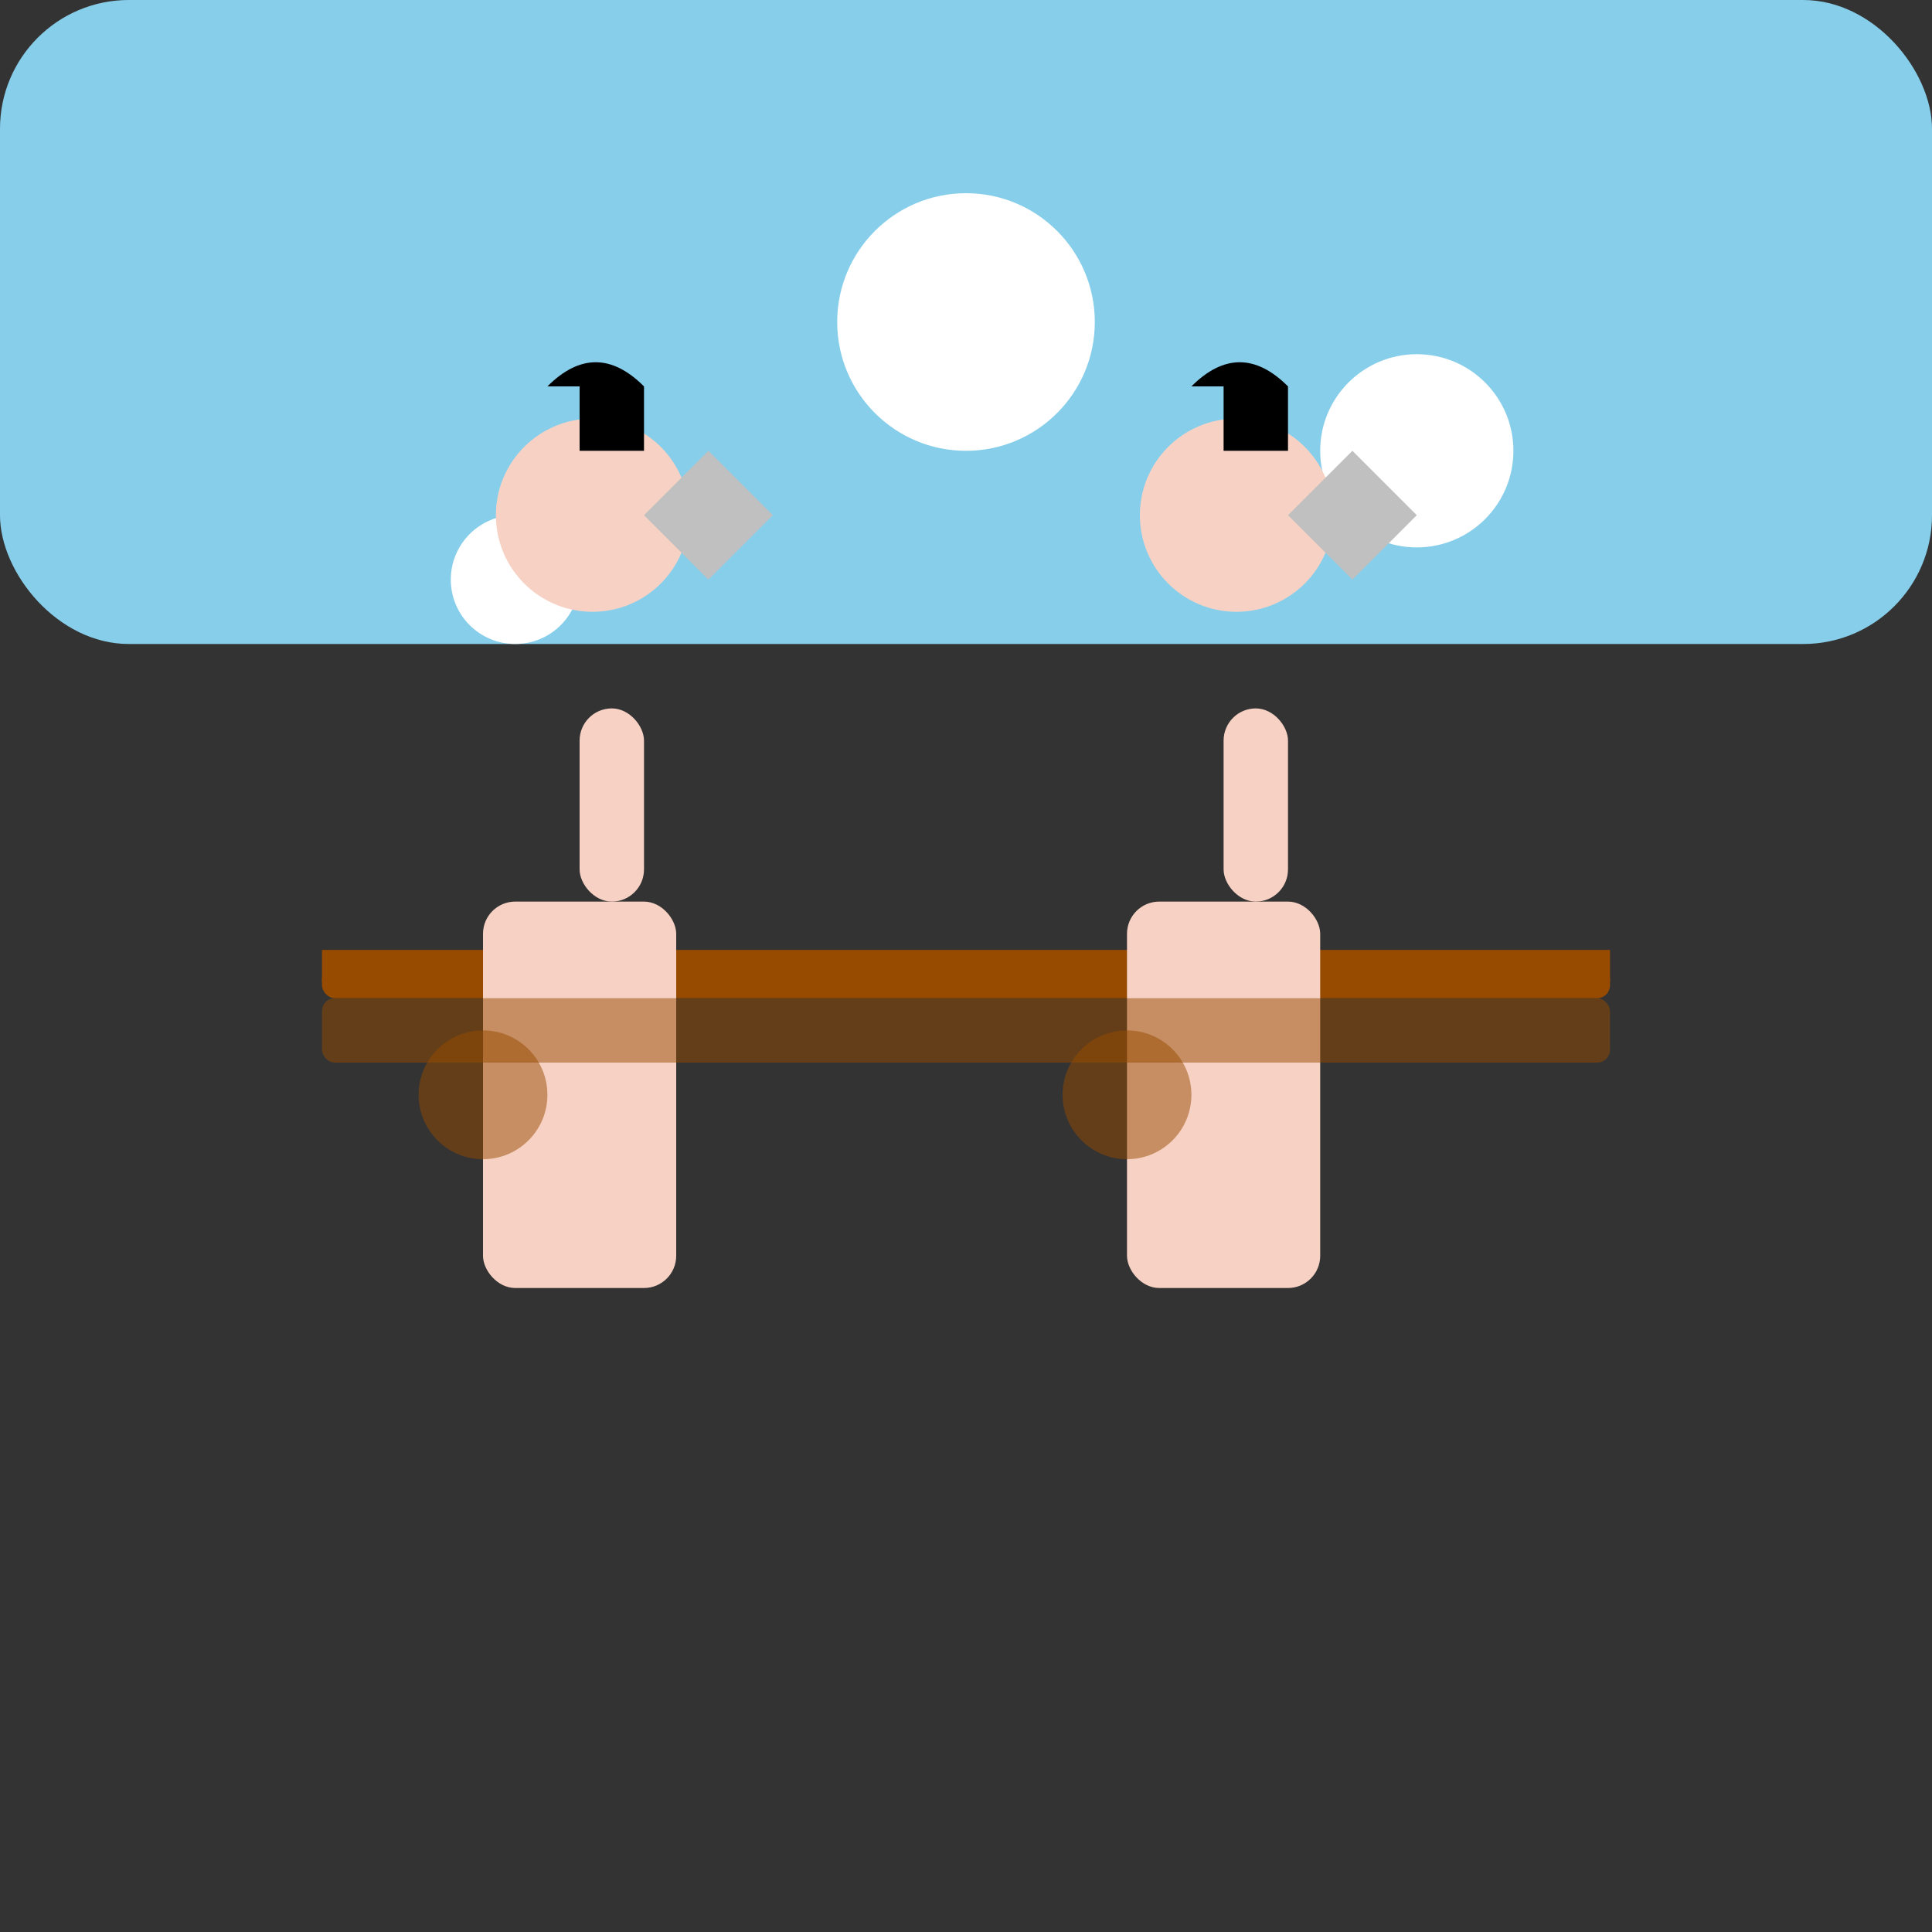
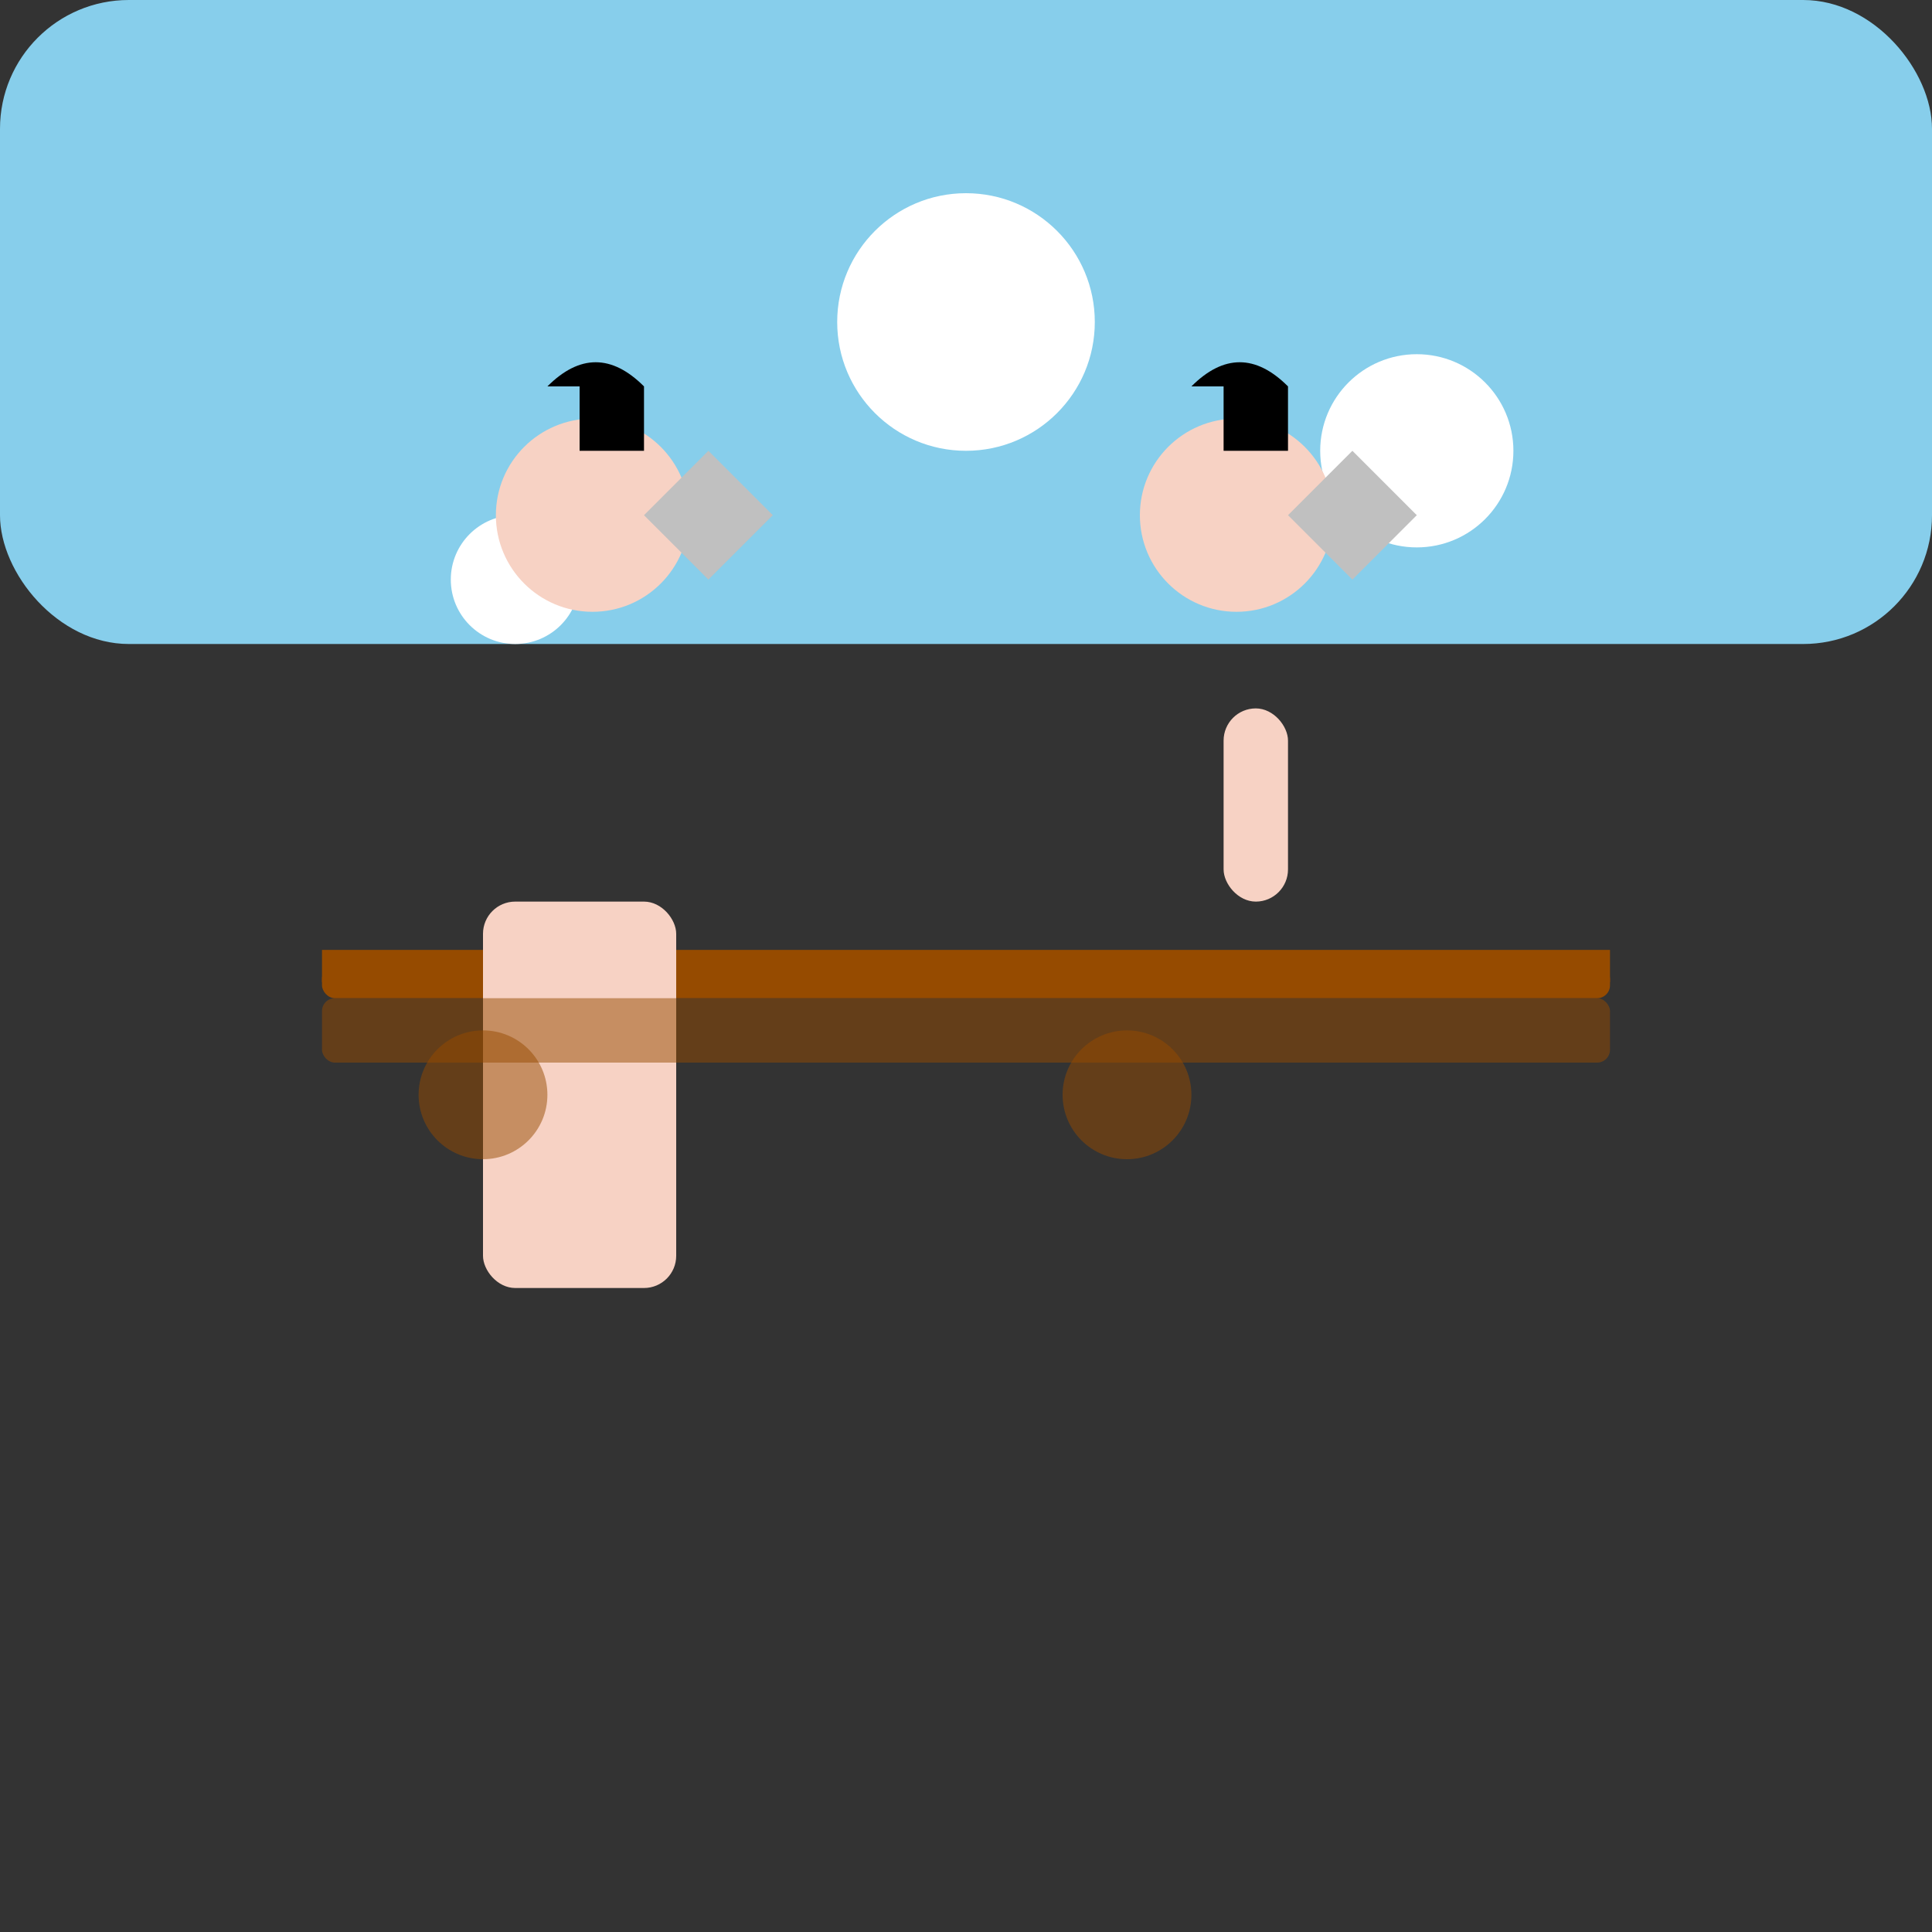
<svg xmlns="http://www.w3.org/2000/svg" viewBox="0 0 300 300">
  <rect x="0" y="0" width="300" height="300" fill="#333333" stroke="none" />
  <rect x="0" y="0" width="300" height="100" fill="#87CEEB" rx="20" />
  <circle cx="150" cy="50" r="20" fill="#FFFFFF" />
  <circle cx="220" cy="70" r="15" fill="#FFFFFF" />
  <circle cx="80" cy="90" r="10" fill="#FFFFFF" />
  <rect x="50" y="150" width="200" height="5" fill="#964B00" rx="2" />
  <line x1="50" y1="150" x2="250" y2="150" stroke="#964B00" stroke-width="5" />
  <g transform="translate(75 140)">
    <rect x="0" y="0" width="30" height="60" fill="#F7D2C4" rx="5" />
-     <rect x="15" y="-30" width="10" height="30" fill="#F7D2C4" rx="5" />
    <circle cx="17" cy="-60" r="15" fill="#F7D2C4" />
    <path d="M 10 -80 C 15 -85 20 -85 25 -80 L 25 -70 L 15 -70 L 15 -80 Z" fill="#000000" />
    <path d="M 25 -60 L 35 -50 L 45 -60 L 35 -70 Z" fill="#C0C0C0" />
  </g>
  <g transform="translate(175 140)">
-     <rect x="0" y="0" width="30" height="60" fill="#F7D2C4" rx="5" />
    <rect x="15" y="-30" width="10" height="30" fill="#F7D2C4" rx="5" />
    <circle cx="17" cy="-60" r="15" fill="#F7D2C4" />
    <path d="M 10 -80 C 15 -85 20 -85 25 -80 L 25 -70 L 15 -70 L 15 -80 Z" fill="#000000" />
    <path d="M 25 -60 L 35 -50 L 45 -60 L 35 -70 Z" fill="#C0C0C0" />
  </g>
  <rect x="50" y="155" width="200" height="10" fill="#964B00" rx="2" opacity="0.5" />
  <circle cx="75" cy="170" r="10" fill="#964B00" opacity="0.5" />
  <circle cx="175" cy="170" r="10" fill="#964B00" opacity="0.5" />
</svg>